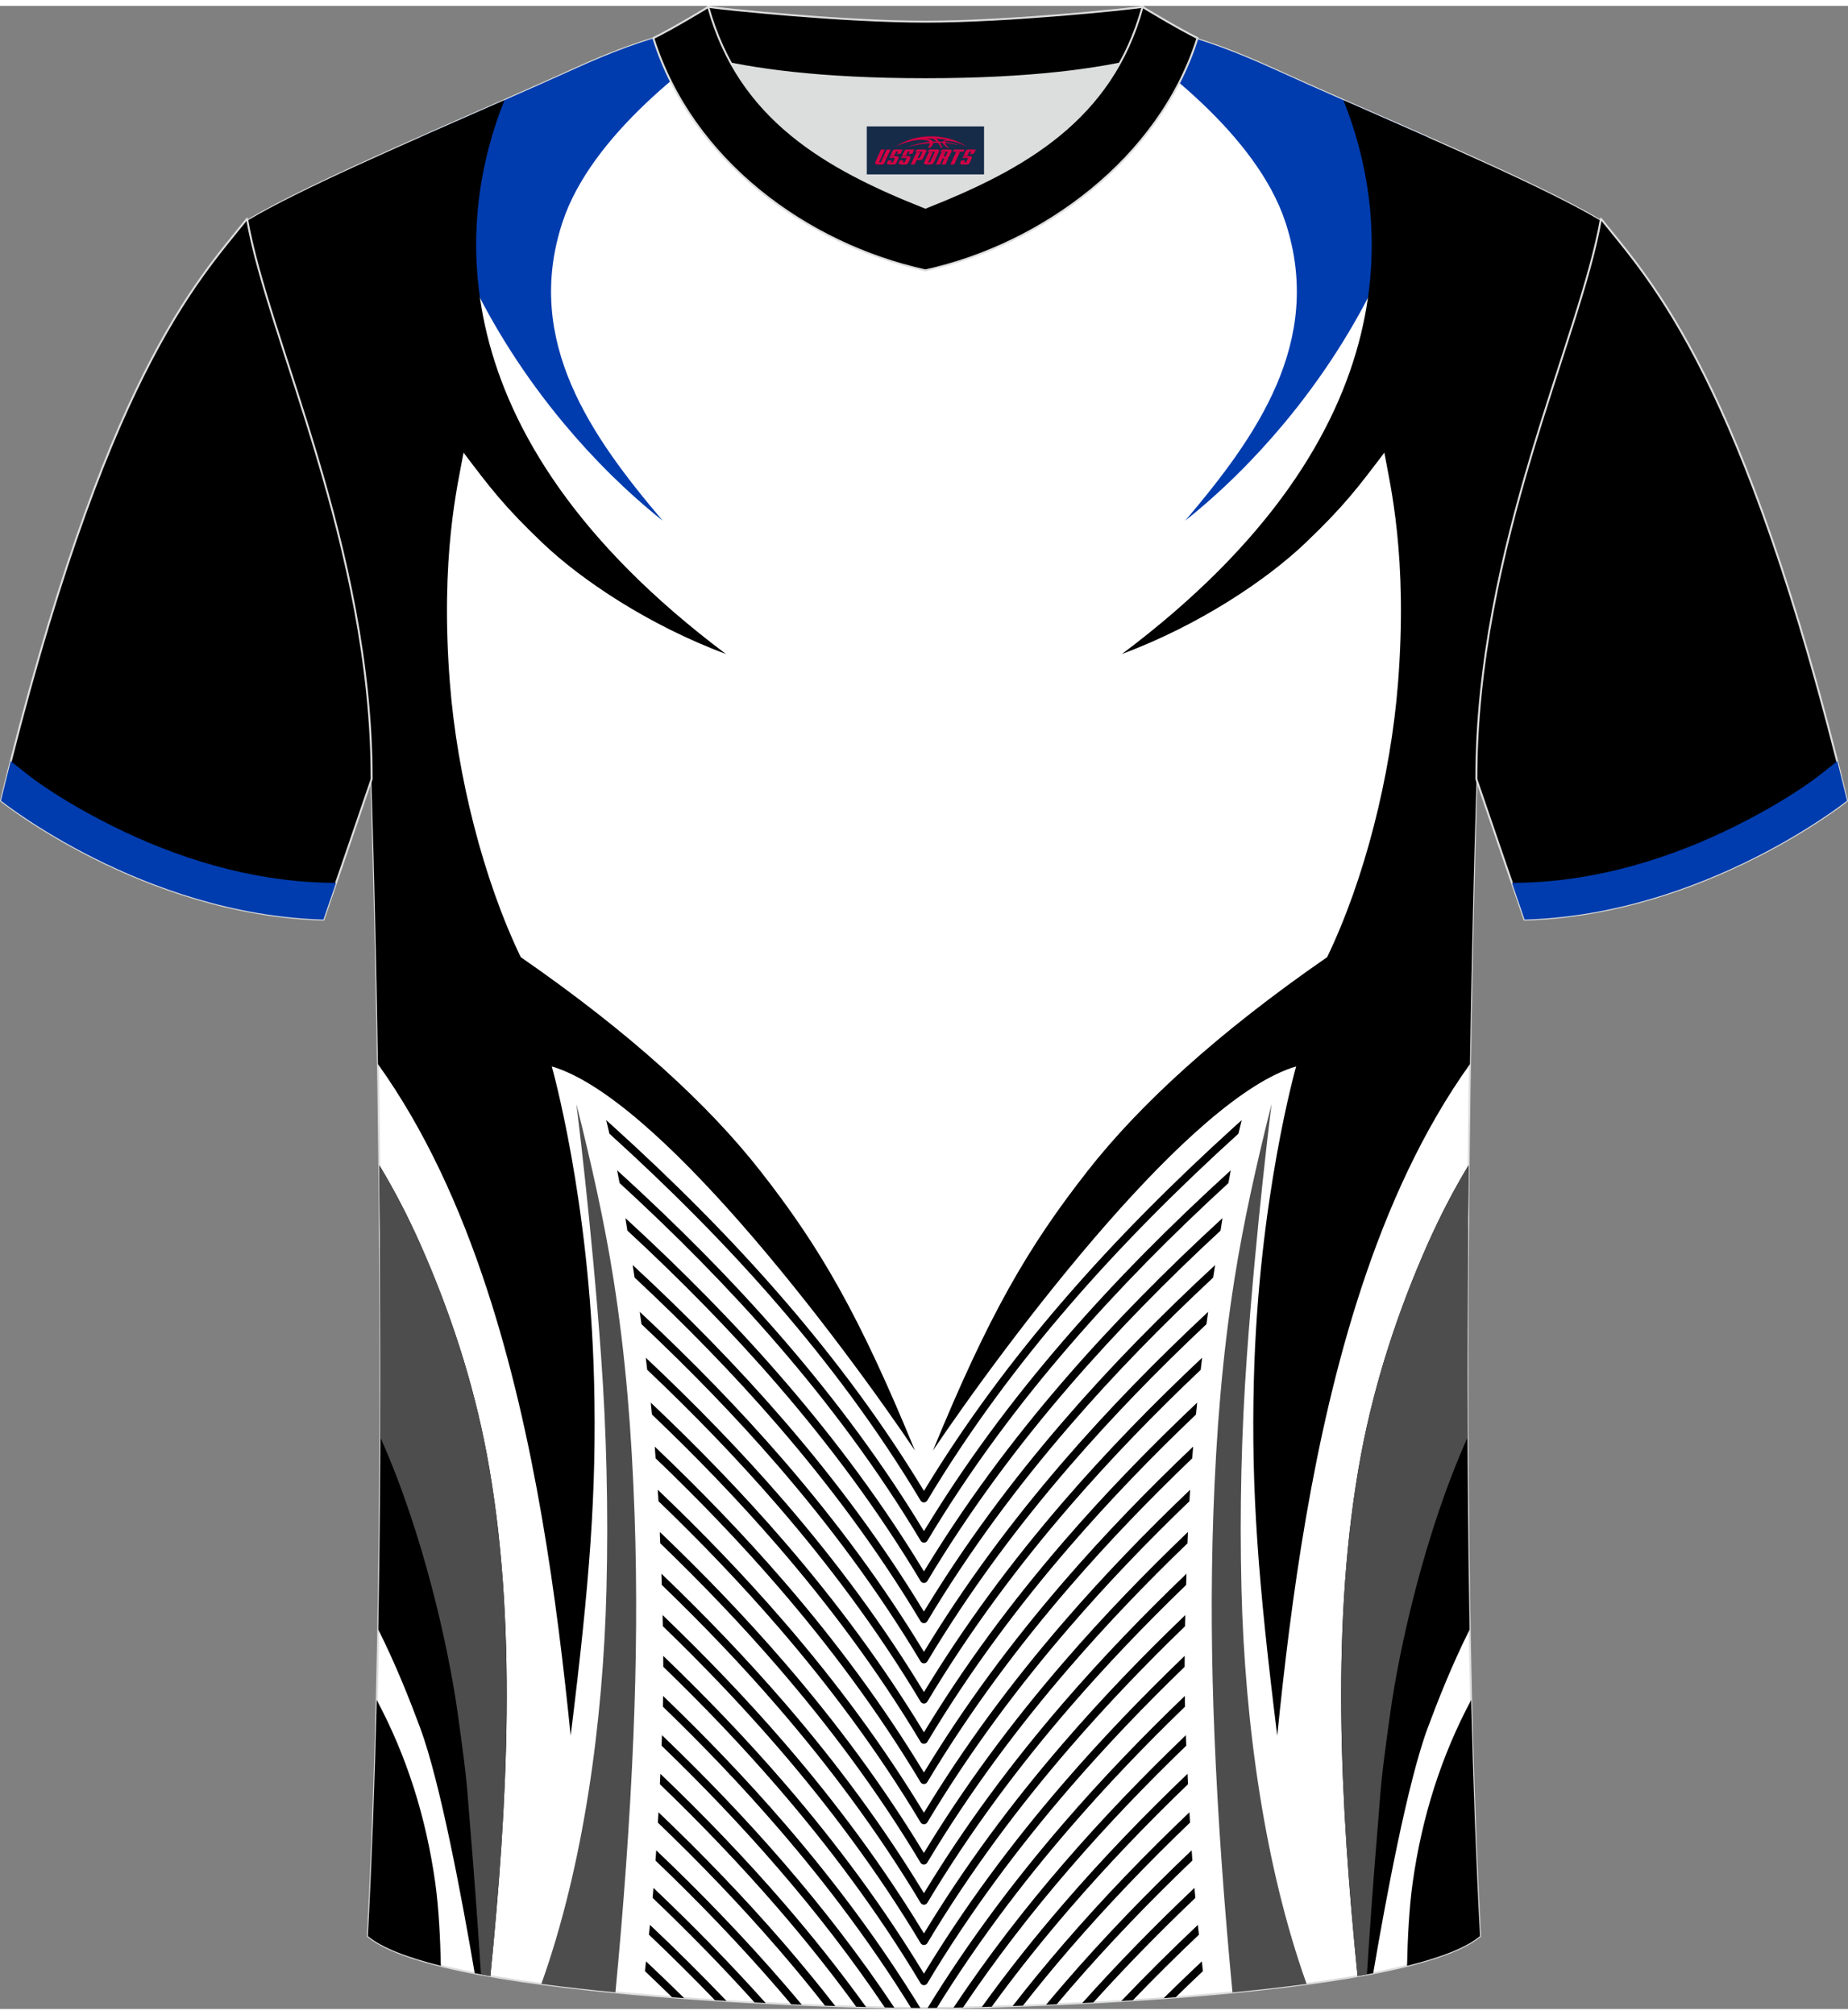
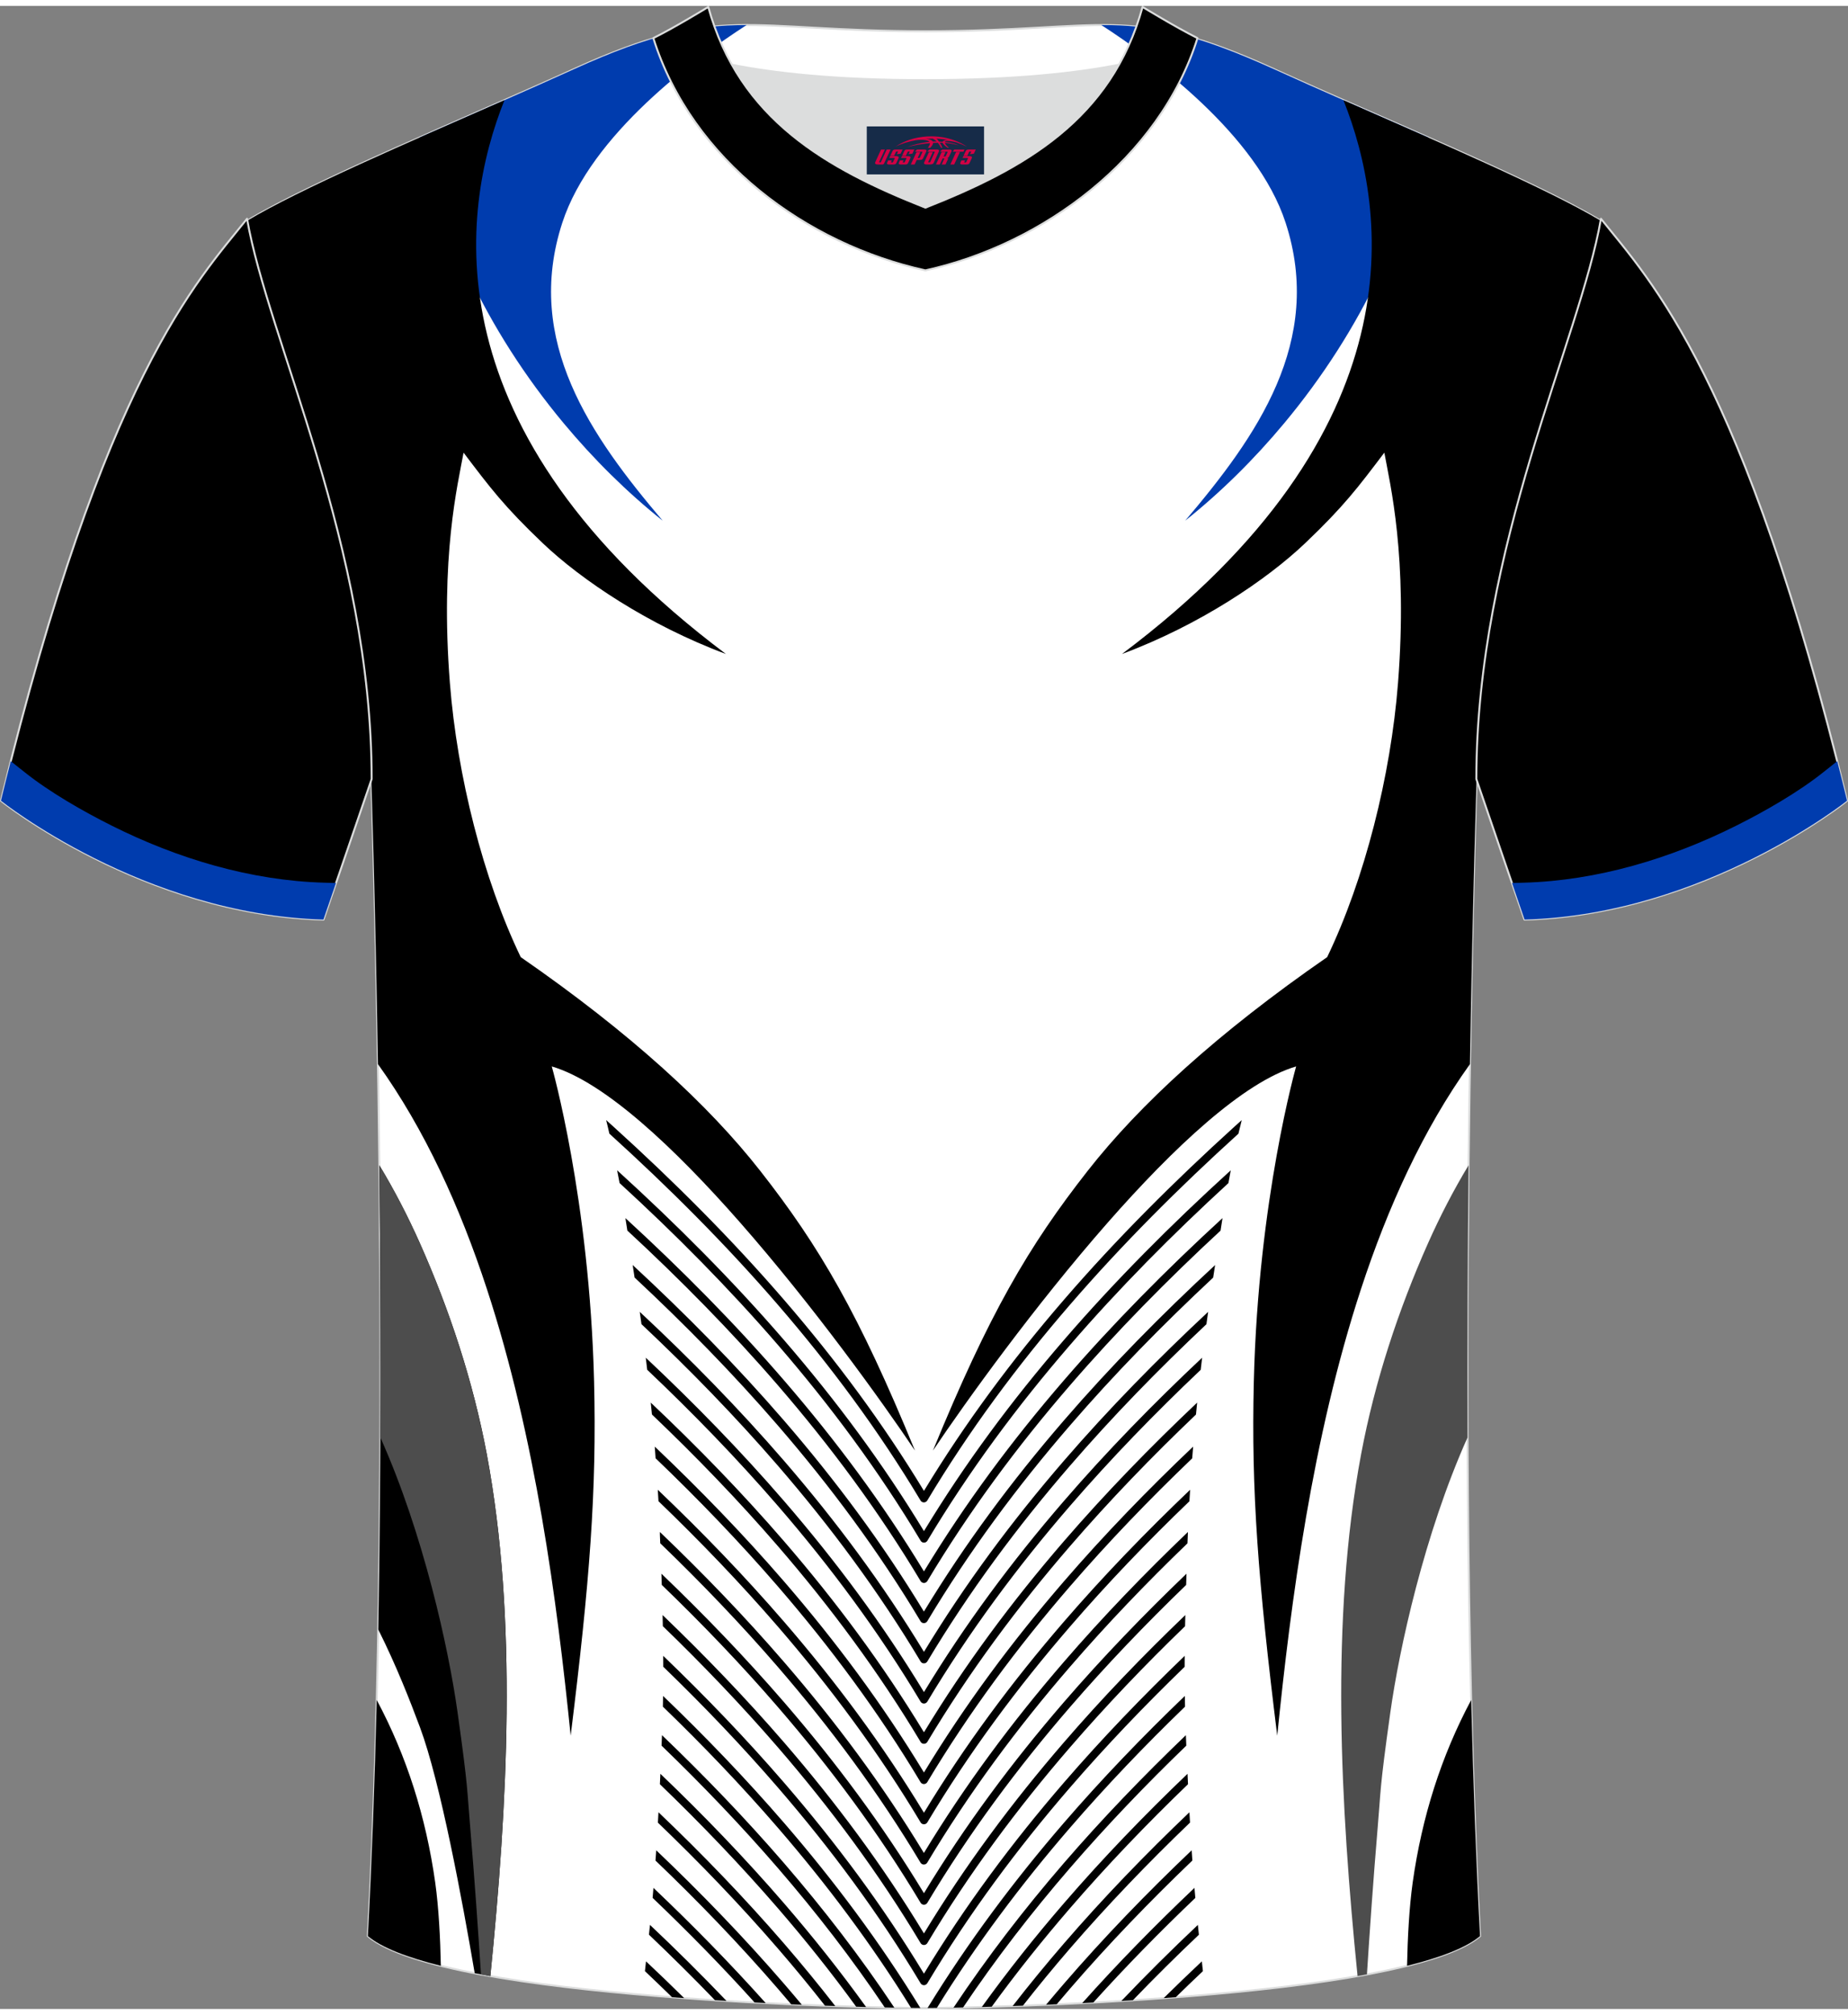
<svg xmlns="http://www.w3.org/2000/svg" version="1.1" id="图层_1" x="0px" y="0px" width="378px" height="412px" viewBox="0 0 378.2 409.79" enable-background="new 0 0 378.2 409.79" xml:space="preserve">
  <rect x="0" y="0" width="378.2" height="409.79" fill="#808080" stroke="none" />
  <path fill-rule="evenodd" clip-rule="evenodd" fill="#FFFFFF" stroke="#DCDDDD" stroke-width="0.398" stroke-miterlimit="22.926" d="  M189.09,409.59c9.67,0.03,98.27-1.65,113.8-14.71c-5.35-100.6-0.7-236.73-0.7-236.73c0-47.43,21.21-89.58,25.47-114.15  c-13.61-8.19-45.22-21.16-67.05-31.11c-29.99-13.6-34.1-7.71-71.11-7.71c-36.99,0-41.93-5.89-71.92,7.71  C95.74,22.84,64.13,35.8,50.52,44c4.26,24.57,25.47,66.72,25.47,114.15c0,0,4.66,136.13-0.7,236.73  C90.81,407.93,179.41,409.62,189.09,409.59z" />
  <g>
    <g>
      <path fill-rule="evenodd" clip-rule="evenodd" d="M124.05,227.94l1.48,1.33c12.36,11.19,24.12,22.93,34.93,35.45    c10.54,12.2,20.19,25.15,28.63,39.08c8.44-13.93,18.09-26.88,28.63-39.08c10.81-12.52,22.58-24.25,34.93-35.45l1.48-1.33    c-0.23,0.92-0.46,1.85-0.68,2.78c-12.2,11.06-23.82,22.67-34.52,35.05c-10.77,12.46-20.6,25.71-29.15,39.98    c-0.07,0.12-0.16,0.22-0.29,0.29c-0.38,0.23-0.88,0.1-1.1-0.28c-8.55-14.28-18.39-27.53-29.16-40    c-10.7-12.39-22.32-23.99-34.52-35.05C124.51,229.79,124.28,228.87,124.05,227.94z" />
      <path fill-rule="evenodd" clip-rule="evenodd" d="M126.3,238.21c12.07,10.98,23.57,22.48,34.16,34.74    c10.54,12.2,20.19,25.15,28.63,39.08c8.44-13.93,18.09-26.88,28.63-39.08c10.59-12.26,22.08-23.76,34.16-34.74    c-0.17,0.87-0.33,1.74-0.48,2.62c-11.45,10.5-22.36,21.49-32.45,33.17c-10.77,12.46-20.6,25.71-29.15,39.98    c-0.07,0.12-0.16,0.22-0.29,0.29c-0.38,0.23-0.88,0.1-1.1-0.28c-8.55-14.28-18.39-27.53-29.16-40    c-10.1-11.69-21.01-22.68-32.45-33.17C126.63,239.96,126.47,239.09,126.3,238.21z" />
      <path fill-rule="evenodd" clip-rule="evenodd" d="M127.99,247.99c11.46,10.51,22.38,21.51,32.47,33.2    c10.54,12.2,20.19,25.15,28.63,39.08c8.44-13.93,18.09-26.88,28.63-39.08c10.09-11.68,21.01-22.69,32.47-33.2    c-0.14,0.85-0.27,1.7-0.4,2.56c-10.86,10.05-21.23,20.56-30.85,31.7c-10.77,12.46-20.6,25.71-29.15,39.98    c-0.07,0.12-0.16,0.22-0.29,0.29c-0.38,0.23-0.88,0.1-1.1-0.28c-8.55-14.28-18.39-27.53-29.16-40    c-9.62-11.14-19.99-21.65-30.85-31.7C128.26,249.69,128.12,248.84,127.99,247.99z" />
      <path fill-rule="evenodd" clip-rule="evenodd" d="M129.48,257.59c10.91,10.1,21.32,20.65,30.97,31.82    c10.54,12.2,20.19,25.15,28.63,39.08c8.44-13.93,18.09-26.88,28.63-39.08c9.65-11.18,20.06-21.73,30.97-31.82l-0.33,2.12    l-0.07,0.45c-10.32,9.63-20.18,19.68-29.35,30.31c-10.77,12.46-20.6,25.71-29.15,39.98c-0.07,0.12-0.16,0.22-0.29,0.29    c-0.38,0.23-0.88,0.1-1.1-0.28c-8.55-14.28-18.39-27.53-29.16-40c-9.18-10.63-19.04-20.68-29.36-30.31l-0.07-0.45L129.48,257.59z" />
      <path fill-rule="evenodd" clip-rule="evenodd" d="M130.93,267.17c10.39,9.69,20.3,19.8,29.53,30.48    c10.54,12.2,20.19,25.15,28.63,39.08c8.44-13.93,18.09-26.88,28.63-39.08c9.23-10.68,19.14-20.79,29.53-30.48    c-0.12,0.84-0.24,1.68-0.35,2.53c-9.81,9.23-19.19,18.85-27.96,29c-10.77,12.46-20.6,25.71-29.15,39.98    c-0.07,0.12-0.16,0.22-0.29,0.29c-0.38,0.23-0.88,0.1-1.1-0.28c-8.55-14.28-18.39-27.53-29.16-40    c-8.77-10.15-18.15-19.77-27.96-29C131.17,268.85,131.05,268.01,130.93,267.17z" />
      <path fill-rule="evenodd" clip-rule="evenodd" d="M132.16,276.55c9.94,9.34,19.44,19.07,28.3,29.33    c10.54,12.2,20.19,25.15,28.63,39.08c8.44-13.93,18.09-26.88,28.63-39.08c8.86-10.26,18.36-19.99,28.3-29.33    c-0.1,0.83-0.2,1.66-0.29,2.48c-9.39,8.89-18.37,18.15-26.79,27.89c-10.77,12.46-20.6,25.71-29.15,39.98    c-0.07,0.12-0.16,0.22-0.29,0.29c-0.38,0.23-0.88,0.1-1.1-0.28c-8.55-14.28-18.39-27.53-29.16-40c-8.42-9.74-17.4-19-26.79-27.89    C132.36,278.21,132.26,277.38,132.16,276.55z" />
      <path fill-rule="evenodd" clip-rule="evenodd" d="M133.18,285.74c9.57,9.04,18.72,18.46,27.28,28.37    c10.54,12.2,20.19,25.15,28.63,39.08c8.44-13.93,18.09-26.88,28.63-39.08c8.56-9.91,17.71-19.32,27.28-28.37    c-0.08,0.81-0.16,1.63-0.24,2.44c-9.04,8.61-17.69,17.57-25.82,26.98c-10.77,12.46-20.6,25.71-29.15,39.98    c-0.07,0.12-0.16,0.22-0.29,0.29c-0.38,0.23-0.88,0.1-1.1-0.28c-8.55-14.28-18.39-27.53-29.16-40    c-8.13-9.41-16.78-18.37-25.82-26.98C133.34,287.37,133.26,286.55,133.18,285.74z" />
      <path fill-rule="evenodd" clip-rule="evenodd" d="M134,294.74c9.27,8.81,18.15,17.97,26.46,27.59    c10.54,12.2,20.19,25.15,28.63,39.08c8.44-13.93,18.09-26.88,28.63-39.08c8.31-9.62,17.19-18.79,26.46-27.59    c-0.06,0.8-0.13,1.6-0.19,2.4c-8.76,8.39-17.16,17.1-25.06,26.25c-10.77,12.46-20.6,25.71-29.15,39.98    c-0.07,0.12-0.16,0.22-0.29,0.29c-0.38,0.23-0.88,0.1-1.1-0.28c-8.55-14.28-18.39-27.53-29.16-40    c-7.9-9.14-16.29-17.86-25.06-26.25C134.12,296.34,134.06,295.54,134,294.74z" />
      <path fill-rule="evenodd" clip-rule="evenodd" d="M134.62,303.57c9.05,8.62,17.71,17.59,25.84,27    c10.54,12.2,20.19,25.15,28.63,39.08c8.44-13.93,18.09-26.88,28.63-39.08c8.13-9.41,16.79-18.37,25.84-27    c-0.05,0.79-0.09,1.57-0.14,2.35c-8.56,8.22-16.76,16.75-24.48,25.7c-10.77,12.46-20.6,25.71-29.15,39.98    c-0.07,0.12-0.16,0.22-0.29,0.29c-0.38,0.23-0.88,0.1-1.1-0.28c-8.55-14.28-18.39-27.53-29.16-40    c-7.73-8.94-15.93-17.48-24.48-25.7C134.71,305.14,134.67,304.35,134.62,303.57z" />
      <path fill-rule="evenodd" clip-rule="evenodd" d="M135.05,312.21c8.89,8.5,17.41,17.33,25.4,26.59    c10.54,12.2,20.19,25.15,28.63,39.08c8.44-13.93,18.09-26.88,28.63-39.08c8-9.26,16.51-18.09,25.4-26.59l-0.02,0.55l-0.07,1.77    c-8.42,8.1-16.49,16.52-24.1,25.33c-10.77,12.46-20.6,25.71-29.15,39.98c-0.07,0.12-0.16,0.22-0.29,0.29    c-0.38,0.23-0.88,0.1-1.1-0.28c-8.55-14.28-18.39-27.53-29.16-40c-7.61-8.81-15.68-17.22-24.1-25.33l-0.07-1.77L135.05,312.21z" />
      <path fill-rule="evenodd" clip-rule="evenodd" d="M135.36,320.74c8.78,8.41,17.19,17.14,25.1,26.29    c10.54,12.2,20.19,25.15,28.63,39.08c8.44-13.93,18.09-26.88,28.63-39.08c7.91-9.15,16.32-17.88,25.1-26.29l-0.07,2.3    c-8.31,8.02-16.29,16.34-23.81,25.04c-10.77,12.46-20.6,25.71-29.15,39.98c-0.07,0.12-0.16,0.22-0.29,0.29    c-0.38,0.23-0.88,0.1-1.1-0.28c-8.55-14.28-18.39-27.53-29.16-40c-7.52-8.71-15.5-17.03-23.81-25.04L135.36,320.74z" />
      <path fill-rule="evenodd" clip-rule="evenodd" d="M135.6,329.2c8.69,8.34,17.02,16.99,24.86,26.06    c10.54,12.2,20.19,25.15,28.63,39.08c8.44-13.93,18.09-26.88,28.63-39.08c7.83-9.07,16.16-17.73,24.86-26.06    c-0.02,0.76-0.03,1.52-0.05,2.28c-8.23,7.95-16.14,16.21-23.59,24.84c-10.77,12.46-20.6,25.71-29.15,39.98    c-0.07,0.12-0.16,0.22-0.29,0.29c-0.38,0.23-0.88,0.1-1.1-0.28c-8.55-14.28-18.39-27.53-29.16-40    c-7.46-8.63-15.36-16.88-23.59-24.84C135.63,330.71,135.62,329.95,135.6,329.2z" />
      <path fill-rule="evenodd" clip-rule="evenodd" d="M135.73,337.55c8.65,8.3,16.94,16.92,24.73,25.94    c10.54,12.2,20.19,25.15,28.63,39.08c8.44-13.93,18.09-26.88,28.63-39.08c7.8-9.02,16.08-17.64,24.73-25.94    c0,0.75-0.01,1.49-0.01,2.24c-8.2,7.93-16.07,16.15-23.5,24.75c-10.77,12.46-20.6,25.71-29.15,39.98    c-0.07,0.12-0.16,0.22-0.29,0.29c-0.38,0.23-0.88,0.1-1.1-0.28c-8.55-14.28-18.39-27.53-29.16-40c-7.43-8.6-15.3-16.83-23.5-24.75    C135.73,339.04,135.73,338.29,135.73,337.55z" />
      <path fill-rule="evenodd" clip-rule="evenodd" d="M135.7,345.75c8.66,8.31,16.95,16.93,24.76,25.97    c10.23,11.84,19.63,24.4,27.89,37.87c-0.52,0-1.15-0.01-1.9-0.02c-8.09-13.07-17.25-25.27-27.21-36.8    c-7.45-8.63-15.35-16.88-23.58-24.83C135.67,347.21,135.69,346.48,135.7,345.75L135.7,345.75z M189.83,409.59    c8.27-13.47,17.66-26.02,27.89-37.87c7.8-9.03,16.1-17.66,24.76-25.97c0.01,0.73,0.02,1.46,0.04,2.19    c-8.23,7.95-16.13,16.2-23.58,24.83c-9.96,11.53-19.12,23.73-27.21,36.8C190.97,409.58,190.34,409.59,189.83,409.59z" />
      <path fill-rule="evenodd" clip-rule="evenodd" d="M135.48,353.78c8.74,8.37,17.1,17.06,24.97,26.17    c8.1,9.38,15.68,19.2,22.58,29.57l-1.96-0.04c-6.7-9.97-14.02-19.43-21.84-28.48c-7.53-8.72-15.52-17.05-23.84-25.08l0.07-1.75    L135.48,353.78L135.48,353.78z M195.14,409.52c6.91-10.37,14.48-20.19,22.58-29.57c7.87-9.11,16.24-17.8,24.97-26.17l0.02,0.39    l0.07,1.75c-8.33,8.03-16.31,16.36-23.84,25.08c-7.82,9.05-15.14,18.51-21.84,28.48L195.14,409.52z" />
      <path fill-rule="evenodd" clip-rule="evenodd" d="M135.15,361.68c8.86,8.47,17.34,17.27,25.31,26.5    c5.89,6.82,11.51,13.88,16.79,21.21l-2.03-0.06c-5.04-6.93-10.38-13.62-15.98-20.1c-7.64-8.84-15.74-17.28-24.19-25.42    L135.15,361.68L135.15,361.68z M200.93,409.39c5.28-7.33,10.9-14.39,16.79-21.21c7.97-9.23,16.45-18.03,25.31-26.5l0.1,2.13    c-8.45,8.13-16.56,16.58-24.19,25.42c-5.59,6.48-10.94,13.16-15.98,20.1L200.93,409.39z" />
      <path fill-rule="evenodd" clip-rule="evenodd" d="M134.76,369.55c9,8.58,17.61,17.5,25.7,26.86c3.6,4.17,7.1,8.43,10.48,12.78    l-2.1-0.07c-3.11-3.96-6.31-7.85-9.6-11.65c-7.76-8.98-16-17.55-24.6-25.8L134.76,369.55L134.76,369.55z M207.24,409.19    c3.38-4.35,6.88-8.61,10.48-12.78c8.08-9.36,16.7-18.28,25.7-26.86l0.12,2.11c-8.6,8.25-16.84,16.82-24.6,25.8    c-3.29,3.81-6.49,7.69-9.6,11.66L207.24,409.19z" />
      <path fill-rule="evenodd" clip-rule="evenodd" d="M134.3,377.33c9.16,8.72,17.94,17.79,26.16,27.31c1.23,1.42,2.44,2.85,3.64,4.29    l-2.18-0.09c-0.89-1.05-1.78-2.1-2.68-3.14c-7.91-9.15-16.31-17.88-25.09-26.27L134.3,377.33L134.3,377.33z M214.08,408.93    c1.2-1.44,2.42-2.87,3.64-4.29c8.22-9.52,16.99-18.59,26.16-27.31l0.14,2.09c-8.77,8.4-17.18,17.12-25.08,26.27    c-0.9,1.04-1.79,2.09-2.68,3.14L214.08,408.93z" />
      <path fill-rule="evenodd" clip-rule="evenodd" d="M133.73,385.02c7.98,7.57,15.67,15.4,22.97,23.56l-2.27-0.12    c-6.66-7.39-13.65-14.5-20.87-21.4C133.61,386.39,133.67,385.71,133.73,385.02L133.73,385.02z M221.48,408.59    c7.29-8.16,14.98-16,22.97-23.57c0.06,0.68,0.12,1.37,0.18,2.05c-7.23,6.89-14.21,14.01-20.88,21.4L221.48,408.59z" />
      <path fill-rule="evenodd" clip-rule="evenodd" d="M133.02,392.59c5.36,5.06,10.59,10.24,15.66,15.55    c-0.79-0.05-1.57-0.1-2.37-0.15c-4.39-4.56-8.9-9.02-13.5-13.4l0.18-1.71L133.02,392.59L133.02,392.59z M229.49,408.15    c5.07-5.32,10.3-10.5,15.66-15.56l0.03,0.3l0.18,1.71c-4.61,4.37-9.11,8.83-13.51,13.4C231.06,408.05,230.28,408.1,229.49,408.15z    " />
      <path fill-rule="evenodd" clip-rule="evenodd" d="M132.21,400.05c2.64,2.48,5.24,4.98,7.81,7.52c-0.82-0.06-1.65-0.12-2.48-0.18    c-1.83-1.79-3.69-3.57-5.55-5.34L132.21,400.05L132.21,400.05z M238.15,407.57c2.57-2.53,5.17-5.04,7.81-7.52l0.22,2    c-1.87,1.76-3.72,3.54-5.55,5.33C239.8,407.45,238.98,407.51,238.15,407.57z" />
    </g>
    <path fill-rule="evenodd" clip-rule="evenodd" fill="#003CAE" d="M225.39,3.91c10.5,6.78,31.81,22.35,37.71,40.43   c7.92,24.28-5.96,43.79-20.55,60.97c7.28-5.8,14.14-12.58,20.3-19.98c7.83-9.4,14.52-19.82,19.52-30.53   c4.18-8.95,7.66-18.59,9.92-27.89c-10.89-4.82-22.21-9.71-31.69-14.03C244.4,5.55,235.75,3.89,225.39,3.91z" />
-     <path fill-rule="evenodd" clip-rule="evenodd" d="M300.55,237.18c-3.09,5.11-5.84,10.44-8.29,15.93   c-6.06,13.61-10.9,28.25-13.7,43.17c-6.36,33.91-4.22,71.98-0.73,106.78c1.09-0.19,2.15-0.39,3.2-0.59   c2.52-14.81,7.05-39.2,11.19-50.27c2.03-5.43,4.77-12.46,8.54-20.03C300.17,298.98,300.23,265.66,300.55,237.18z" />
    <path fill-rule="evenodd" clip-rule="evenodd" fill="#4D4D4D" d="M300.55,237.18c-3.09,5.11-5.84,10.44-8.29,15.93   c-6.06,13.61-10.9,28.25-13.7,43.17c-6.36,33.91-4.22,71.98-0.73,106.78c0.65-0.11,1.29-0.23,1.92-0.35   c0.53-8.32,1.31-19.58,2.19-29.94c0.68-7.93,0.37-7.82,2.6-23.67c1.83-13.05,6.96-36.5,15.79-56.22   C300.26,273.29,300.36,254.35,300.55,237.18z" />
    <path fill-rule="evenodd" clip-rule="evenodd" d="M287.96,400.96c0.11-5.64,0.44-11.95,1.15-17.03   c1.9-13.47,5.85-25.89,11.97-37.35c0.4,16.52,0.99,32.83,1.81,48.3C300.05,397.27,294.76,399.27,287.96,400.96z" />
-     <path fill-rule="evenodd" clip-rule="evenodd" fill="#4D4D4D" d="M252.23,406.4c-1.61-16.84-2.97-35.07-3.68-52.43   c-0.62-15-0.77-30.05-0.24-45.31c0.59-16.82,1.84-32.5,4.33-48.2c1.86-11.76,4.51-23.54,7.59-35.81c0,0-3.13,24.77-5.06,51.71   c-1.1,15.32-1.5,31.35-1.1,47.47c0.68,27.58,4.75,56.83,13.33,80.84C262.5,405.33,257.4,405.9,252.23,406.4z" />
    <path fill-rule="evenodd" clip-rule="evenodd" d="M274.94,19.29c9.06,22.61,15.48,67.69-45.32,113.29   c15.83-5.89,29.59-15.15,37.5-22.68c7.91-7.53,10.78-11.37,16.19-18.51c1.18,6.49,4.82,21.26,2.8,47.13   c-1.49,19.01-6.82,40.11-14.5,56.08c-22.51,15.57-38.42,30.21-49.01,43.72c-12.12,15.45-20.19,29.26-31.67,57.23   c6.84-10.17,20.79-29.58,35.79-46.66c13.46-15.32,27.77-28.76,38.54-31.93c0,0-7.75,27.12-8.66,64.45   c-0.55,22.47,0.89,40.97,4.79,72.47c2.8-27.59,7.19-61.04,17.15-91.4c5.5-16.78,12.71-32.61,22.29-45.99   c0.56-34.77,1.36-58.35,1.36-58.35c0-47.43,21.21-89.58,25.47-114.15C316.82,37.48,294.57,27.93,274.94,19.29z" />
    <path fill-rule="evenodd" clip-rule="evenodd" fill="#003CAE" d="M152.79,3.91c-10.5,6.78-31.81,22.35-37.71,40.44   c-7.92,24.28,5.96,43.79,20.55,60.97c-7.28-5.8-14.14-12.58-20.3-19.98c-7.83-9.4-14.52-19.82-19.52-30.53   c-4.18-8.95-7.66-18.59-9.92-27.9c10.89-4.82,22.21-9.71,31.69-14.02C133.54,5.65,142.41,3.93,152.79,3.91z" />
    <path fill-rule="evenodd" clip-rule="evenodd" d="M103.24,19.28c-9.06,22.6-15.49,67.69,45.32,113.3   c-15.83-5.89-29.59-15.15-37.5-22.68c-7.91-7.53-10.78-11.37-16.19-18.51c-1.18,6.49-4.82,21.26-2.8,47.13   c1.49,19.01,6.82,40.11,14.5,56.08c22.51,15.57,38.42,30.21,49.01,43.72c12.12,15.45,20.19,29.26,31.67,57.23   c-6.84-10.17-20.79-29.58-35.79-46.66c-13.46-15.32-27.77-28.76-38.54-31.93c0,0,7.74,27.12,8.66,64.45   c0.55,22.47-0.89,40.97-4.79,72.47c-2.8-27.59-7.19-61.04-17.15-91.4c-5.5-16.78-12.71-32.61-22.29-45.99   c-0.56-34.77-1.36-58.35-1.36-58.35c0-47.43-21.21-89.58-25.47-114.15C61.36,37.47,83.6,27.92,103.24,19.28z" />
    <path fill-rule="evenodd" clip-rule="evenodd" d="M77.63,237.18c3.09,5.11,5.84,10.44,8.29,15.93c6.06,13.61,10.9,28.25,13.7,43.17   c6.36,33.91,4.22,71.98,0.73,106.78c-1.09-0.19-2.16-0.39-3.2-0.59c-2.52-14.81-7.05-39.19-11.19-50.27   c-2.03-5.43-4.76-12.46-8.54-20.03C78.01,298.98,77.94,265.66,77.63,237.18z" />
    <path fill-rule="evenodd" clip-rule="evenodd" fill="#4D4D4D" d="M77.63,237.18c3.09,5.11,5.84,10.44,8.29,15.93   c6.06,13.61,10.9,28.25,13.7,43.17c6.36,33.91,4.22,71.98,0.73,106.78c-0.65-0.11-1.29-0.23-1.92-0.35   c-0.53-8.32-1.31-19.58-2.19-29.94c-0.68-7.93-0.37-7.82-2.6-23.67c-1.83-13.05-6.96-36.5-15.79-56.22   C77.92,273.29,77.82,254.35,77.63,237.18z" />
    <path fill-rule="evenodd" clip-rule="evenodd" d="M90.22,400.96c-0.11-5.64-0.44-11.95-1.15-17.03   c-1.9-13.47-5.85-25.89-11.97-37.35c-0.4,16.52-0.99,32.83-1.81,48.3C78.13,397.27,83.42,399.27,90.22,400.96z" />
-     <path fill-rule="evenodd" clip-rule="evenodd" fill="#4D4D4D" d="M125.95,406.39c1.61-16.84,2.97-35.07,3.68-52.42   c0.62-15,0.77-30.05,0.24-45.31c-0.59-16.82-1.84-32.5-4.32-48.2c-1.86-11.76-4.51-23.54-7.59-35.81c0,0,3.13,24.77,5.06,51.71   c1.1,15.32,1.5,31.35,1.1,47.47c-0.68,27.58-4.75,56.83-13.33,80.84C115.67,405.32,120.78,405.89,125.95,406.39z" />
  </g>
  <g>
    <path fill-rule="evenodd" clip-rule="evenodd" stroke="#DCDDDD" stroke-width="0.398" stroke-linecap="round" stroke-linejoin="round" stroke-miterlimit="22.926" d="   M327.64,43.54C337.85,56.31,356.9,75.86,378,162.6c0,0-29.09,23.29-66,24.32c0,0-7.14-20.75-9.86-28.75   C302.14,110.55,323.38,68.22,327.64,43.54z" />
    <path fill-rule="evenodd" clip-rule="evenodd" fill="#003CAE" d="M373.18,156.75c-5.13,4.1-12.04,8.05-17.86,10.96   c-13.46,6.73-28.39,11.24-43.49,11.66l-2.39,0.07l2.57,7.48c36.91-1.03,66-24.32,66-24.32c-0.67-2.77-1.34-5.46-2.01-8.09   L373.18,156.75z" />
  </g>
  <g>
    <path fill-rule="evenodd" clip-rule="evenodd" stroke="#DCDDDD" stroke-width="0.398" stroke-linecap="round" stroke-linejoin="round" stroke-miterlimit="22.926" d="   M50.56,43.54C40.34,56.31,21.3,75.86,0.2,162.6c0,0,29.09,23.29,66,24.32c0,0,7.14-20.75,9.86-28.75   C76.06,110.55,54.82,68.22,50.56,43.54z" />
    <path fill-rule="evenodd" clip-rule="evenodd" fill="#003CAE" d="M5.02,156.75c5.13,4.1,12.04,8.05,17.86,10.96   c13.46,6.73,28.39,11.24,43.49,11.66l2.39,0.07l-2.57,7.48c-36.91-1.03-66-24.32-66-24.32c0.67-2.77,1.34-5.46,2.01-8.09   L5.02,156.75z" />
  </g>
  <g>
    <path fill-rule="evenodd" clip-rule="evenodd" fill="#DCDDDD" d="M149.66,11.81c8.41,15.08,23.28,22.95,39.73,29.44   c16.47-6.48,31.33-14.35,39.73-29.45c-8.61,1.71-21.34,3.18-39.73,3.18C171.01,15,158.27,13.53,149.66,11.81z" />
-     <path fill-rule="evenodd" clip-rule="evenodd" stroke="#DCDDDD" stroke-width="0.398" stroke-linecap="round" stroke-linejoin="round" stroke-miterlimit="22.926" d="   M189.39,3.22c-17.19,0-41.58-2.61-44.44-3.02c0,0-5.5,4.59-11.24,6.37c0,0,11.73,8.42,55.68,8.42s55.68-8.42,55.68-8.42   c-5.73-1.77-11.24-6.37-11.24-6.37C230.95,0.62,206.59,3.22,189.39,3.22z" />
    <path fill-rule="evenodd" clip-rule="evenodd" stroke="#DCDDDD" stroke-width="0.398" stroke-linecap="round" stroke-linejoin="round" stroke-miterlimit="22.926" d="   M189.39,54.1c23.85-5.23,47.91-22.79,55.68-47.52c-4.41-2.2-11.24-6.37-11.24-6.37c-6.36,23.03-24.19,33.08-44.44,41.06   c-20.23-7.98-38.08-18.06-44.44-41.06c0,0-6.82,4.18-11.24,6.37C141.59,31.68,165.16,48.78,189.39,54.1z" />
  </g>
  <g id="tag_logo">
    <rect y="24.65" fill="#162B48" width="24" height="9.818" x="177.39" />
    <g>
      <path fill="#D30044" d="M193.35,27.84l0.005-0.011c0.131-0.311,1.085-0.262,2.351,0.071c0.715,0.24,1.44,0.54,2.193,0.9    c-0.218-0.147-0.447-0.289-0.682-0.42l0.011,0.005l-0.011-0.005c-1.478-0.845-3.218-1.418-5.1-1.62    c-1.282-0.115-1.658-0.082-2.411-0.055c-2.449,0.142-4.68,0.905-6.458,2.095c1.26-0.638,2.722-1.075,4.195-1.336    c1.467-0.18,2.476-0.033,2.771,0.344c-1.691,0.175-3.469,0.633-4.555,1.075c1.156-0.338,2.967-0.665,4.647-0.813    c0.016,0.251-0.115,0.567-0.415,0.96h0.475c0.376-0.382,0.584-0.725,0.595-1.004c0.333-0.022,0.66-0.033,0.971-0.033    C192.18,28.28,192.39,28.63,192.59,29.02h0.262c-0.125-0.344-0.295-0.687-0.518-1.036c0.207,0,0.393,0.005,0.567,0.011    c0.104,0.267,0.496,0.66,1.058,1.025h0.245c-0.442-0.365-0.753-0.753-0.835-1.004c1.047,0.065,1.696,0.224,2.885,0.513    C195.17,28.1,194.43,27.93,193.35,27.84z M190.91,27.75c-0.164-0.295-0.655-0.485-1.402-0.551    c0.464-0.033,0.922-0.055,1.364-0.055c0.311,0.147,0.589,0.344,0.84,0.589C191.45,27.73,191.18,27.74,190.91,27.75z M192.89,27.8c-0.224-0.016-0.458-0.027-0.715-0.044c-0.147-0.202-0.311-0.398-0.502-0.6c0.082,0,0.164,0.005,0.24,0.011    c0.72,0.033,1.429,0.125,2.138,0.273C193.38,27.4,193,27.56,192.89,27.8z" />
      <path fill="#D30044" d="M180.31,29.38L179.14,31.93C178.96,32.3,179.23,32.44,179.71,32.44l0.873,0.005    c0.115,0,0.251-0.049,0.327-0.175l1.342-2.891H181.47L180.25,32.01H180.08c-0.147,0-0.185-0.033-0.147-0.125l1.156-2.504H180.31L180.31,29.38z M182.17,30.73h1.271c0.36,0,0.584,0.125,0.442,0.425L183.41,32.19C183.31,32.41,183.04,32.44,182.81,32.44H181.89c-0.267,0-0.442-0.136-0.349-0.333l0.235-0.513h0.742L182.34,31.97C182.32,32.02,182.36,32.03,182.42,32.03h0.18    c0.082,0,0.125-0.016,0.147-0.071l0.376-0.813c0.011-0.022,0.011-0.044-0.055-0.044H182L182.17,30.73L182.17,30.73z M182.99,30.66h-0.78l0.475-1.025c0.098-0.218,0.338-0.256,0.578-0.256H184.71L184.32,30.22L183.54,30.34l0.262-0.562H183.51c-0.082,0-0.12,0.016-0.147,0.071L182.99,30.66L182.99,30.66z M184.58,30.73L184.41,31.1h1.069c0.06,0,0.06,0.016,0.049,0.044    L185.15,31.96C185.13,32.01,185.09,32.03,185.01,32.03H184.83c-0.055,0-0.104-0.011-0.082-0.06l0.175-0.376H184.18L183.95,32.11C183.85,32.3,184.03,32.44,184.3,32.44h0.916c0.24,0,0.502-0.033,0.605-0.251l0.475-1.031c0.142-0.3-0.082-0.425-0.442-0.425H184.58L184.58,30.73z M185.39,30.66l0.371-0.818c0.022-0.055,0.06-0.071,0.147-0.071h0.295L185.94,30.33l0.791-0.115l0.387-0.845H185.67c-0.24,0-0.48,0.038-0.578,0.256L184.62,30.66L185.39,30.66L185.39,30.66z M187.79,31.12h0.278c0.087,0,0.153-0.022,0.202-0.115    l0.496-1.075c0.033-0.076-0.011-0.12-0.125-0.12H187.24l0.431-0.431h1.522c0.355,0,0.485,0.153,0.393,0.355l-0.676,1.445    c-0.06,0.125-0.175,0.333-0.644,0.327l-0.649-0.005L187.18,32.44H186.4l1.178-2.558h0.785L187.79,31.12L187.79,31.12z     M190.38,31.93c-0.022,0.049-0.06,0.076-0.142,0.076h-0.191c-0.082,0-0.109-0.027-0.082-0.076l0.944-2.051h-0.785l-0.987,2.138    c-0.125,0.273,0.115,0.415,0.453,0.415h0.72c0.327,0,0.649-0.071,0.769-0.322l1.085-2.384c0.093-0.202-0.06-0.355-0.415-0.355    h-1.533l-0.431,0.431h1.38c0.115,0,0.164,0.033,0.131,0.104L190.38,31.93L190.38,31.93z M193.1,30.8h0.278    c0.087,0,0.158-0.022,0.202-0.115l0.344-0.753c0.033-0.076-0.011-0.12-0.125-0.12h-1.402l0.425-0.431h1.527    c0.355,0,0.485,0.153,0.393,0.355l-0.529,1.124c-0.044,0.093-0.147,0.18-0.393,0.18c0.224,0.011,0.256,0.158,0.175,0.327    l-0.496,1.075h-0.785l0.54-1.167c0.022-0.055-0.005-0.087-0.104-0.087h-0.235L192.33,32.44h-0.785l1.178-2.558h0.785L193.1,30.8L193.1,30.8z M195.67,29.89L194.49,32.44h0.785l1.184-2.558H195.67L195.67,29.89z M197.18,29.82l0.202-0.431h-2.1l-0.295,0.431    H197.18L197.18,29.82z M197.16,30.73h1.271c0.36,0,0.584,0.125,0.442,0.425l-0.475,1.031c-0.104,0.218-0.371,0.251-0.605,0.251    h-0.916c-0.267,0-0.442-0.136-0.349-0.333l0.235-0.513h0.742L197.33,31.97c-0.022,0.049,0.022,0.06,0.082,0.06h0.18    c0.082,0,0.125-0.016,0.147-0.071l0.376-0.813c0.011-0.022,0.011-0.044-0.049-0.044h-1.069L197.16,30.73L197.16,30.73z     M197.97,30.66H197.19l0.475-1.025c0.098-0.218,0.338-0.256,0.578-0.256h1.451l-0.387,0.845l-0.791,0.115l0.262-0.562h-0.295    c-0.082,0-0.12,0.016-0.147,0.071L197.97,30.66z" />
    </g>
  </g>
</svg>